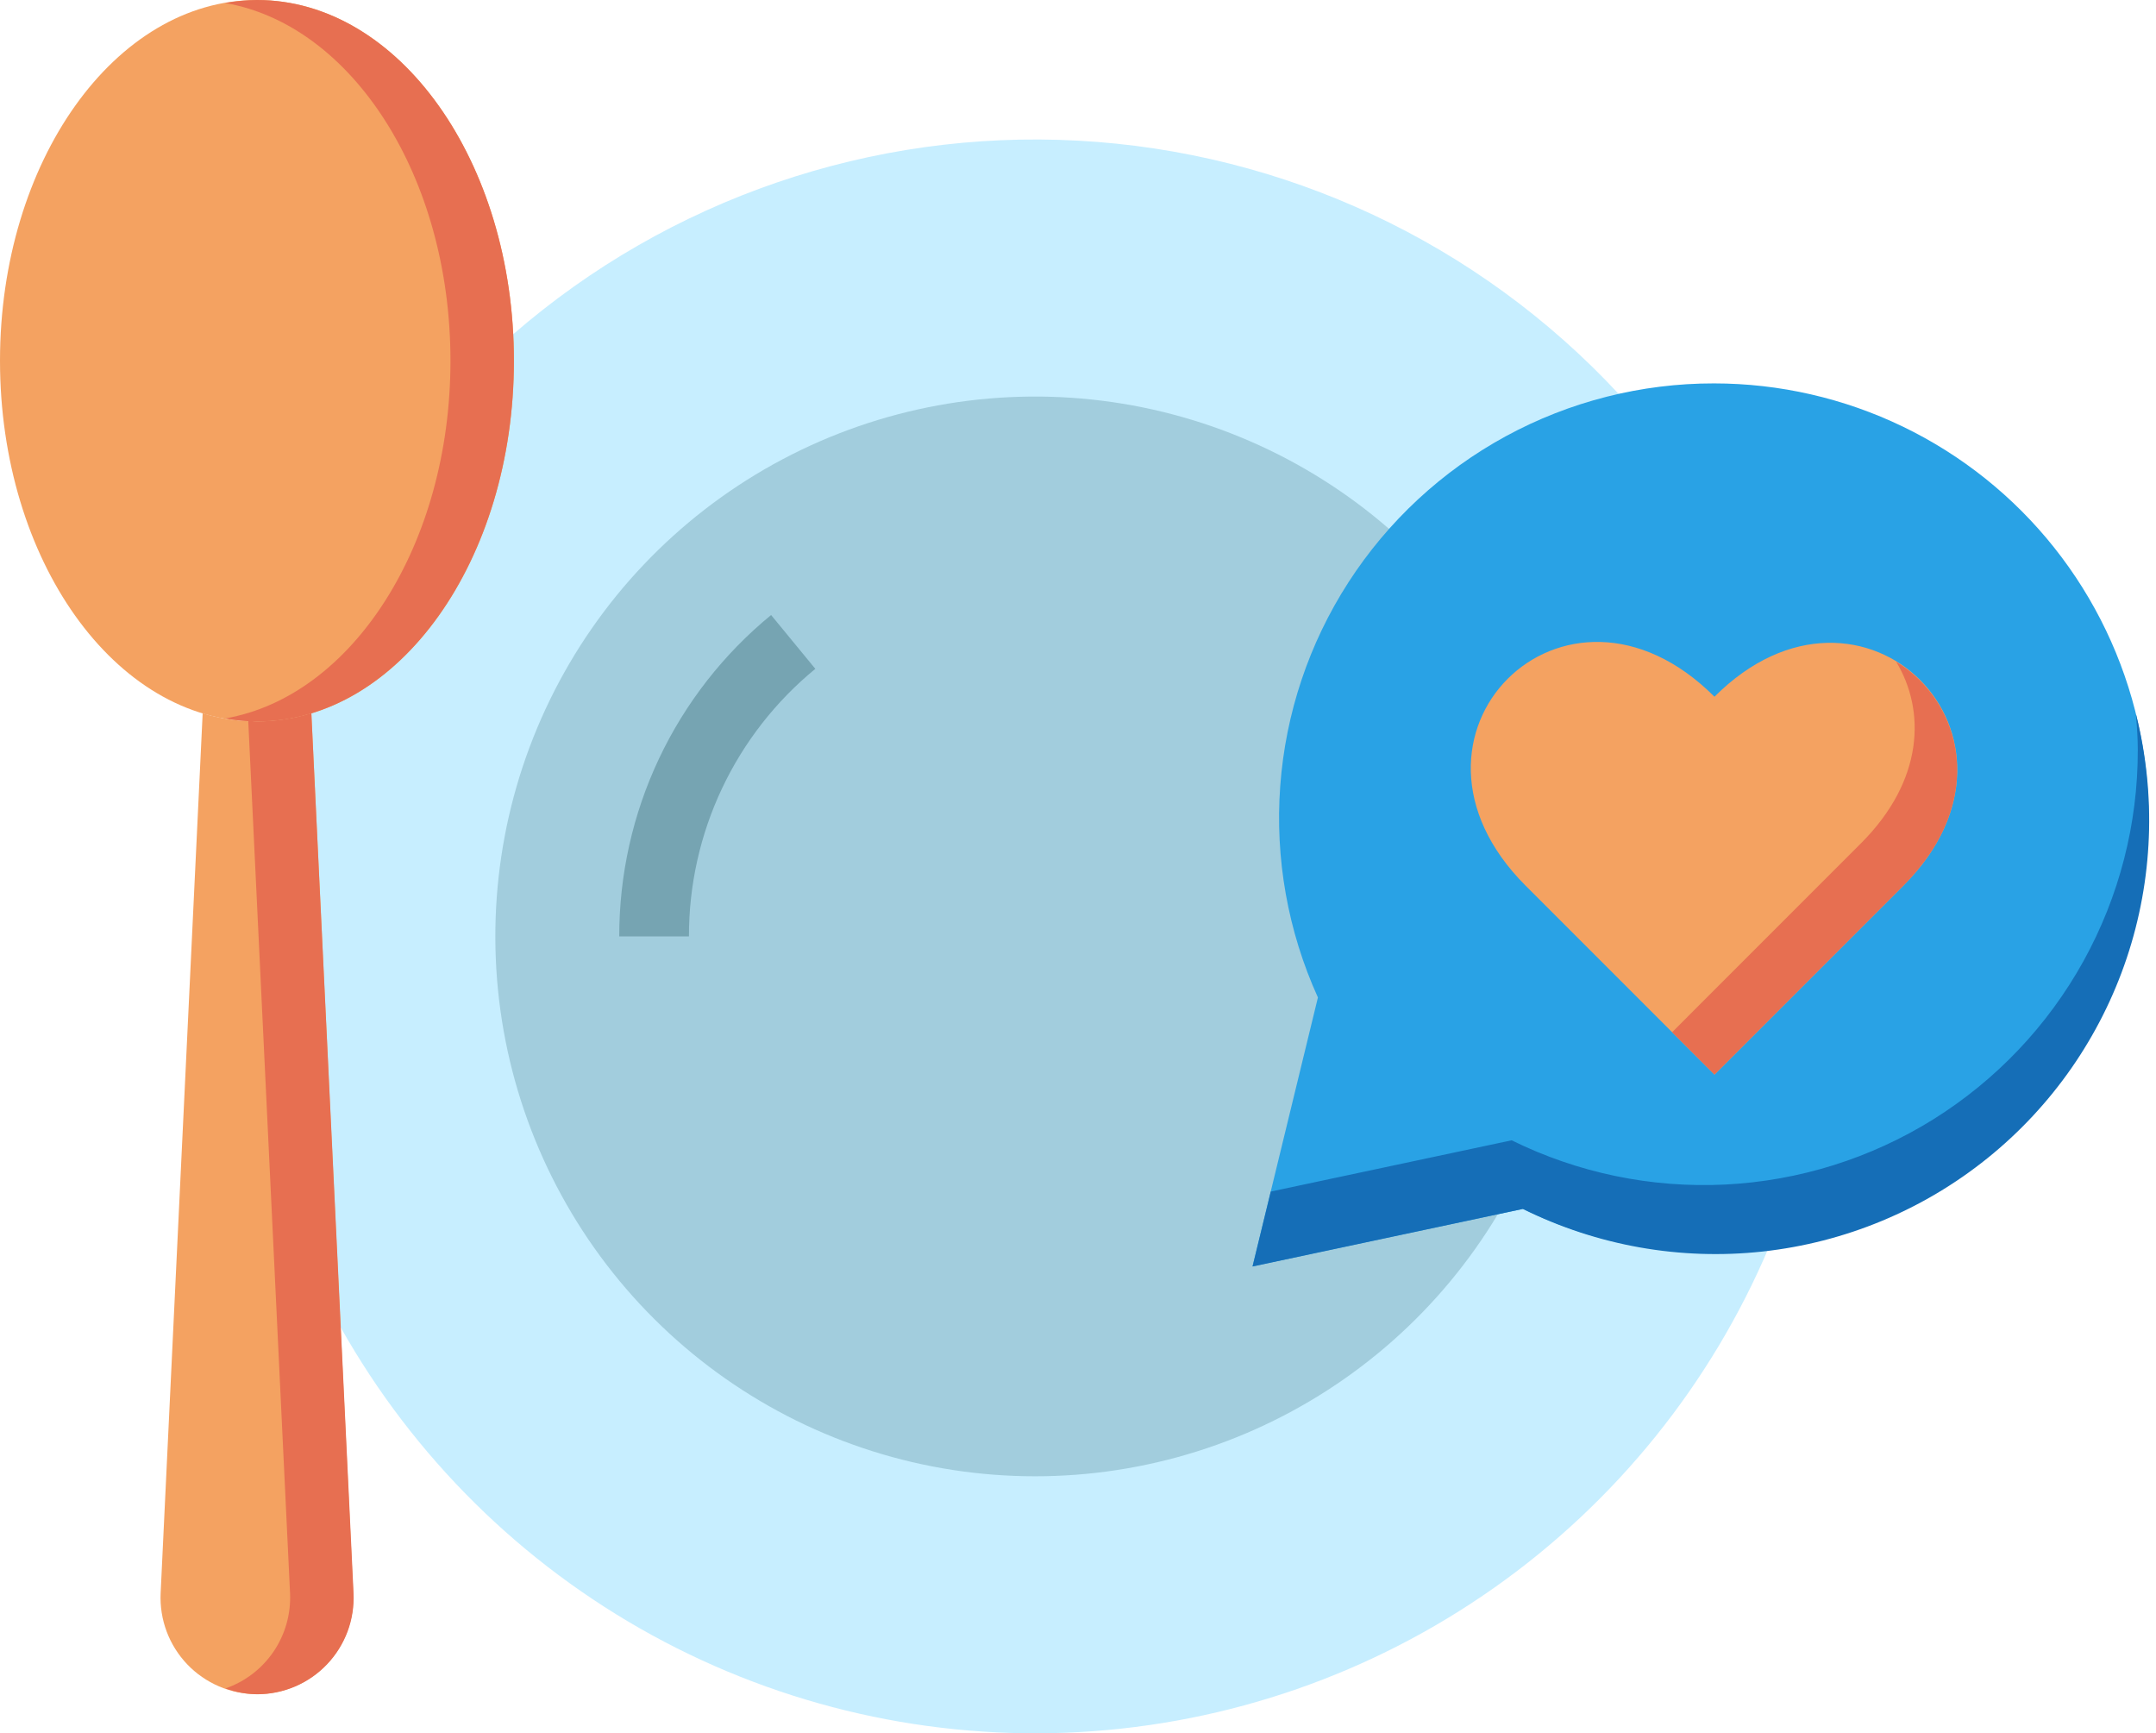
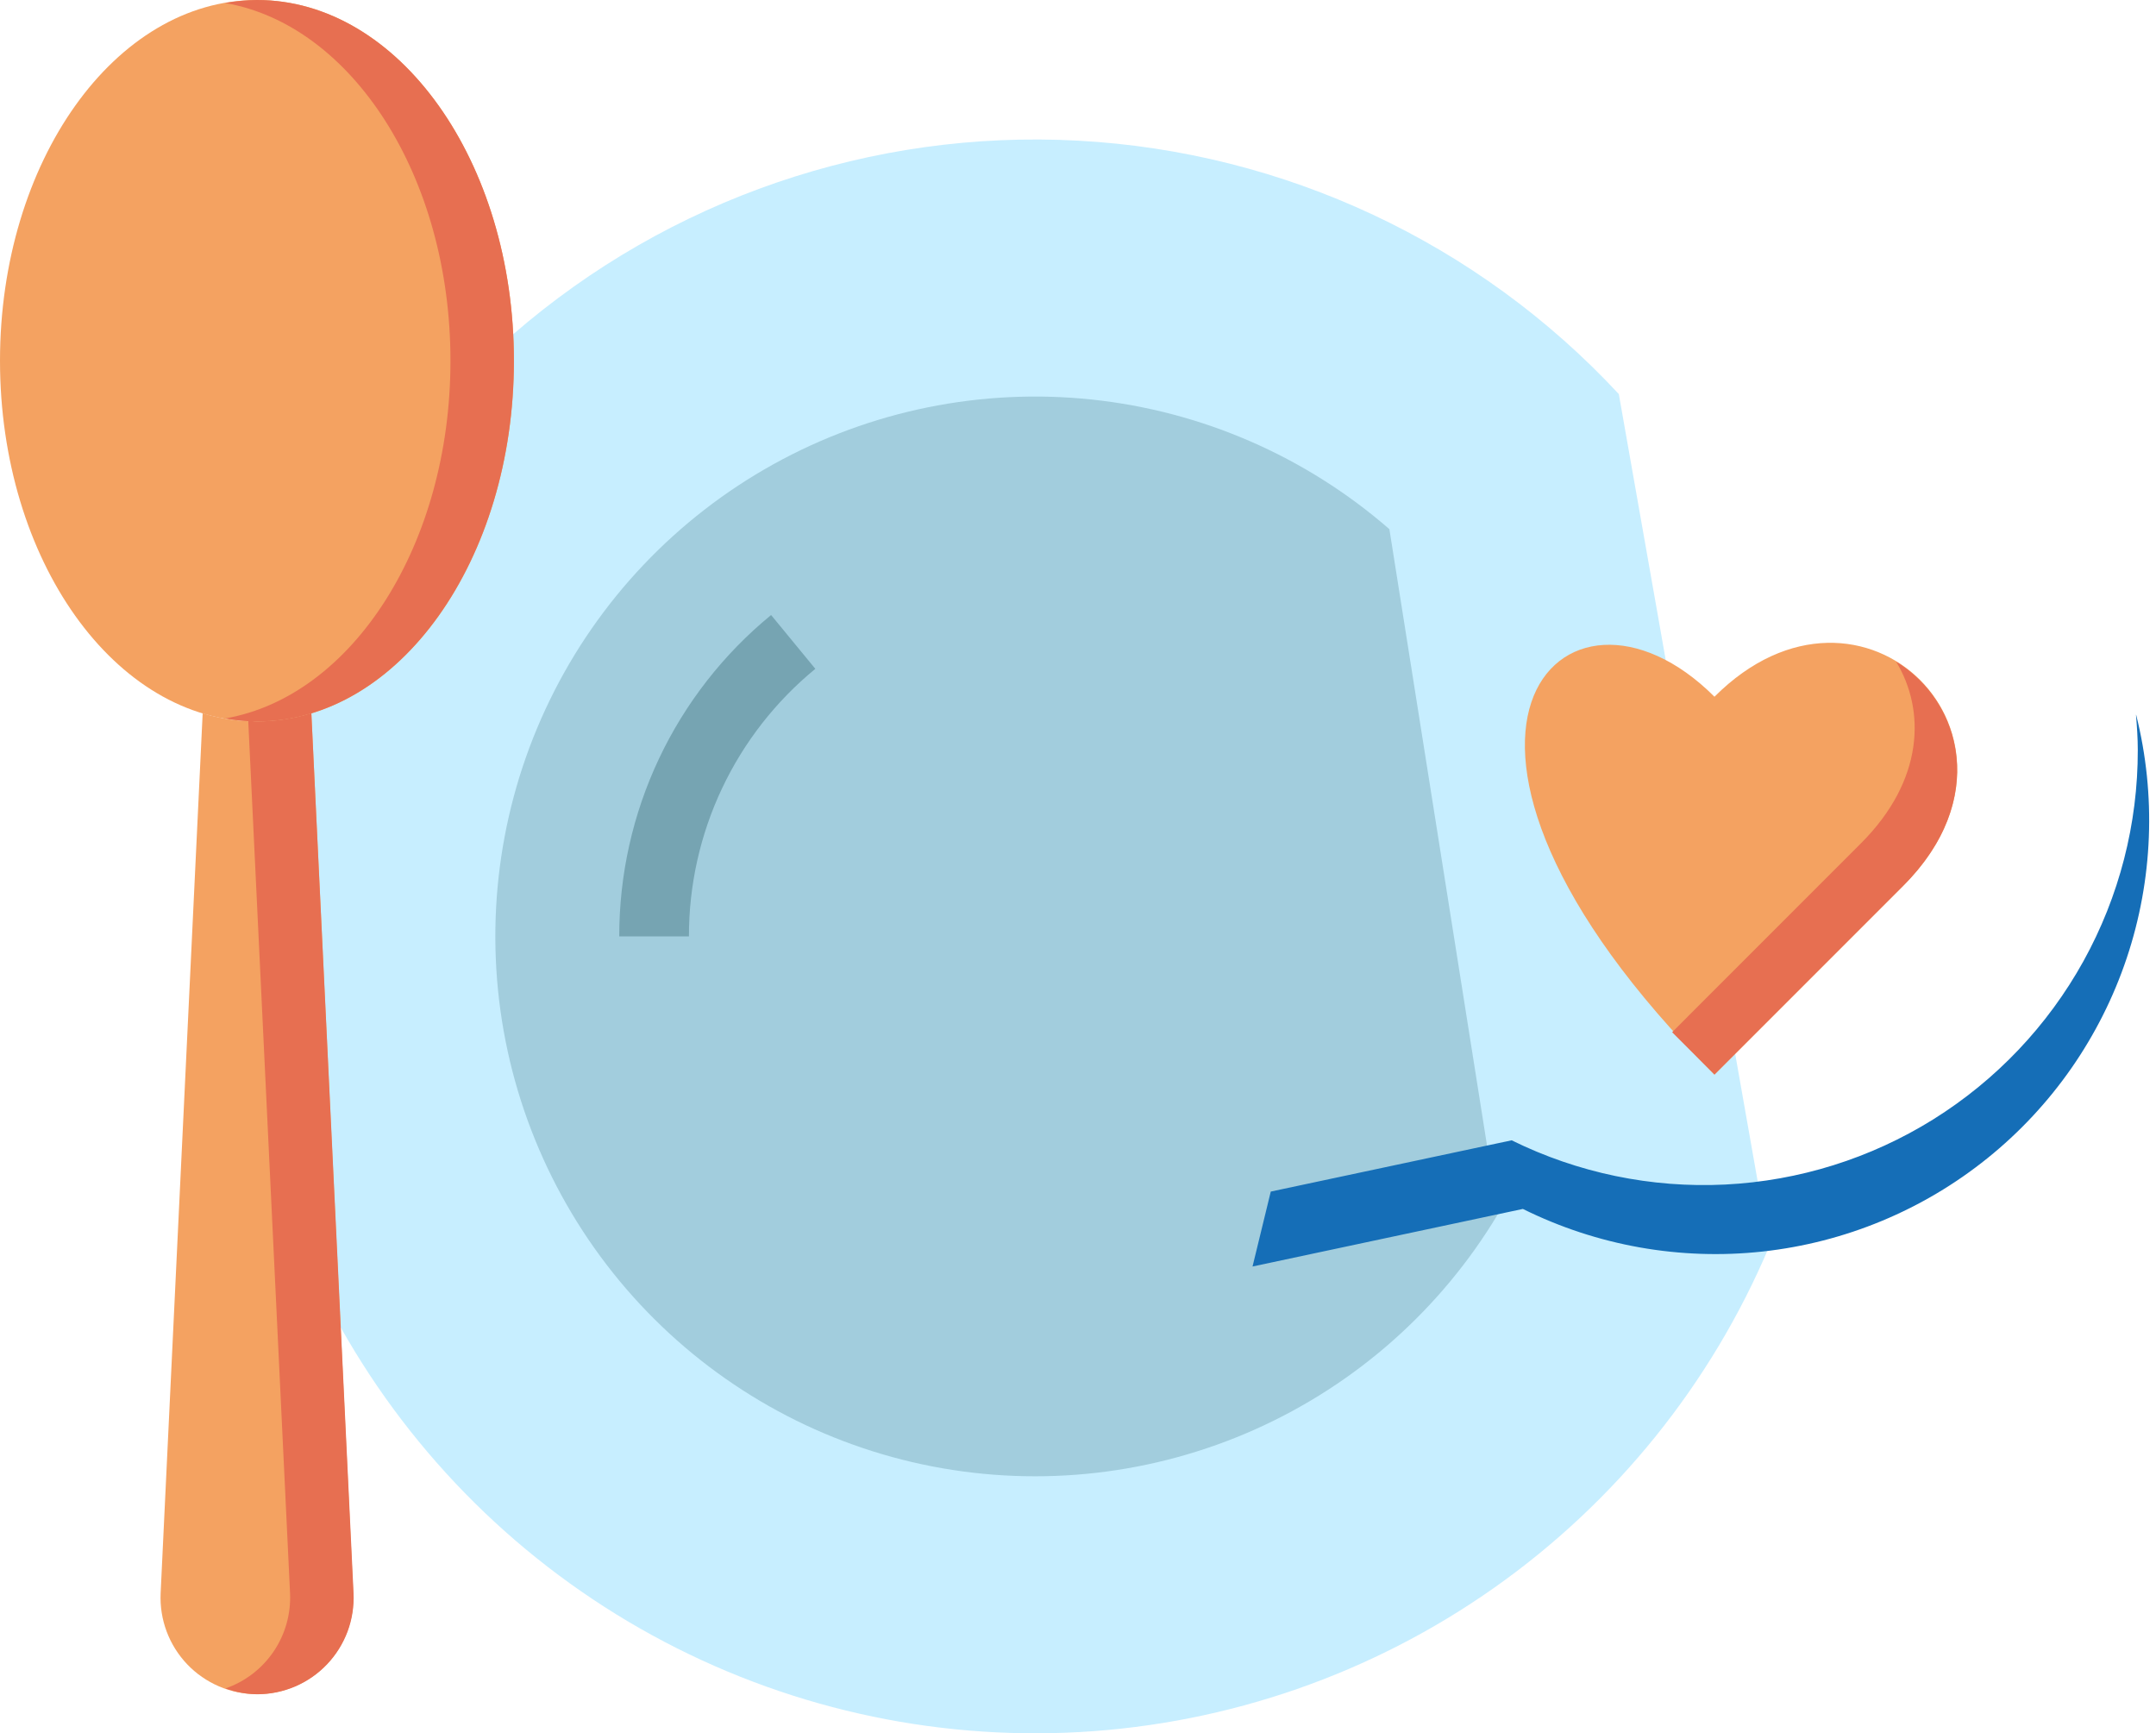
<svg xmlns="http://www.w3.org/2000/svg" width="107" height="86" viewBox="0 0 107 86" fill="none">
  <path d="M80.34 19.552C73.362 12.04 63.74 7.532 53.502 6.979C43.264 6.425 33.212 9.87 25.465 16.587L15.39 23.61L15.445 35.388L16.898 65.841C20.524 72.286 25.885 77.586 32.371 81.138C38.858 84.69 46.21 86.353 53.594 85.938C60.977 85.522 68.097 83.044 74.143 78.787C80.19 74.529 84.922 68.661 87.802 61.849L80.34 19.552Z" fill="#C7EEFF" />
  <path d="M12.752 35.798C19.795 35.798 25.505 27.784 25.505 17.899C25.505 8.014 19.795 0 12.752 0C5.709 0 0 8.014 0 17.899C0 27.784 5.709 35.798 12.752 35.798Z" fill="#F4A261" />
  <path d="M12.752 35.798C11.839 35.795 10.931 35.658 10.058 35.39L7.972 79.05C7.942 79.696 8.044 80.342 8.27 80.948C8.497 81.555 8.844 82.108 9.291 82.577C9.738 83.045 10.275 83.417 10.87 83.672C11.465 83.927 12.105 84.058 12.752 84.058C13.4 84.058 14.04 83.927 14.635 83.672C15.23 83.417 15.767 83.045 16.214 82.577C16.661 82.108 17.008 81.555 17.235 80.948C17.461 80.342 17.562 79.696 17.532 79.05L15.452 35.388C14.577 35.658 13.668 35.796 12.752 35.798Z" fill="#F4A261" />
  <path d="M12.752 0C12.224 0.005 11.697 0.055 11.177 0.15C17.475 1.242 22.356 8.763 22.356 17.899C22.356 27.035 17.475 34.555 11.177 35.646C11.697 35.741 12.224 35.792 12.752 35.796C19.796 35.796 25.505 27.784 25.505 17.899C25.505 8.014 19.796 0 12.752 0Z" fill="#E76F51" />
  <path d="M74.339 60.243C71.51 64.958 67.299 68.688 62.277 70.927C57.255 73.166 51.666 73.805 46.268 72.758C40.87 71.711 35.925 69.028 32.105 65.073C28.285 61.119 25.774 56.085 24.913 50.654C24.053 45.223 24.884 39.659 27.295 34.718C29.706 29.776 33.579 25.696 38.389 23.031C43.198 20.367 48.712 19.247 54.18 19.823C59.648 20.4 64.806 22.646 68.954 26.255L74.339 60.243Z" fill="#A2CDDD" />
-   <path d="M85.066 19.023C81.458 19.018 77.905 19.919 74.735 21.643C71.565 23.367 68.879 25.86 66.922 28.892C64.965 31.924 63.801 35.399 63.537 38.998C63.272 42.597 63.915 46.205 65.407 49.491L62.162 62.833L75.579 59.98C78.495 61.407 81.696 62.157 84.943 62.174C88.189 62.192 91.398 61.476 94.33 60.081C97.261 58.687 99.841 56.648 101.875 54.118C103.909 51.587 105.346 48.631 106.079 45.468C106.811 42.305 106.821 39.017 106.106 35.85C105.392 32.683 103.972 29.718 101.952 27.176C99.932 24.634 97.365 22.581 94.441 21.169C91.517 19.758 88.313 19.024 85.066 19.023Z" fill="#29A2E5" />
-   <path d="M85.087 53.317L75.714 43.944C68.278 36.507 77.654 27.136 85.087 34.569C92.444 27.212 101.819 36.587 94.46 43.944L85.087 53.317Z" fill="#F4A261" />
+   <path d="M85.087 53.317C68.278 36.507 77.654 27.136 85.087 34.569C92.444 27.212 101.819 36.587 94.46 43.944L85.087 53.317Z" fill="#F4A261" />
  <path d="M94.101 32.827C95.572 35.248 95.484 38.719 92.359 41.84L82.986 51.215L85.087 53.317L94.46 43.944C98.695 39.708 97.376 34.825 94.101 32.827Z" fill="#E76F51" />
  <path d="M106.007 35.466C106.054 36.042 106.096 36.62 106.096 37.209C106.103 40.875 105.175 44.483 103.399 47.69C101.623 50.897 99.058 53.598 95.947 55.538C92.836 57.477 89.281 58.59 85.619 58.773C81.958 58.955 78.31 58.199 75.022 56.578L63.067 59.122L62.162 62.839L75.579 59.983C79.262 61.809 83.391 62.542 87.477 62.096C91.564 61.649 95.437 60.042 98.638 57.463C101.84 54.885 104.236 51.444 105.544 47.546C106.851 43.649 107.015 39.459 106.016 35.471L106.007 35.466Z" fill="#156EB7" />
  <path d="M15.452 35.388C14.579 35.656 13.672 35.794 12.759 35.796C12.611 35.796 12.467 35.77 12.32 35.764L14.395 79.05C14.442 80.077 14.155 81.093 13.578 81.944C13 82.795 12.163 83.437 11.191 83.773C11.695 83.959 12.228 84.057 12.766 84.063C13.414 84.063 14.055 83.932 14.651 83.677C15.246 83.422 15.784 83.049 16.23 82.58C16.677 82.111 17.024 81.556 17.251 80.949C17.477 80.342 17.577 79.695 17.546 79.048L15.452 35.388Z" fill="#E76F51" />
  <path d="M34.191 46.46H30.733C30.729 43.41 31.403 40.397 32.706 37.639C34.01 34.881 35.91 32.448 38.269 30.515L40.464 33.185C38.5 34.795 36.919 36.821 35.834 39.117C34.749 41.413 34.188 43.921 34.191 46.46Z" fill="#76A4B2" />
</svg>